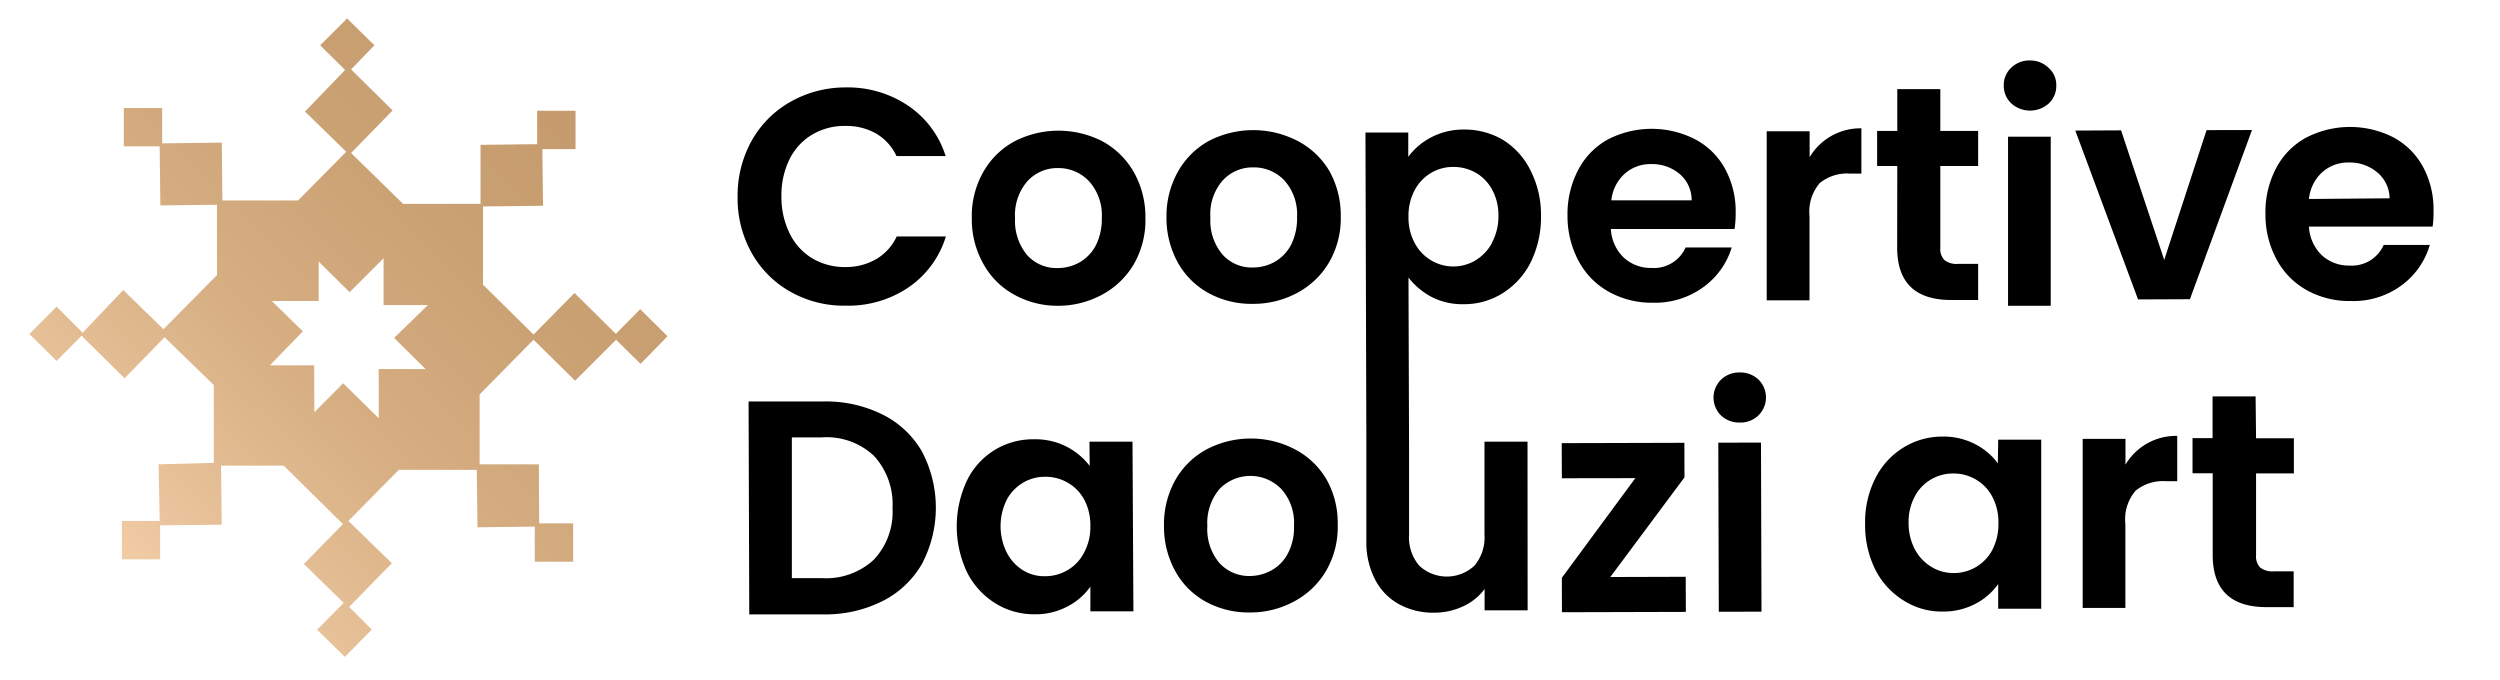
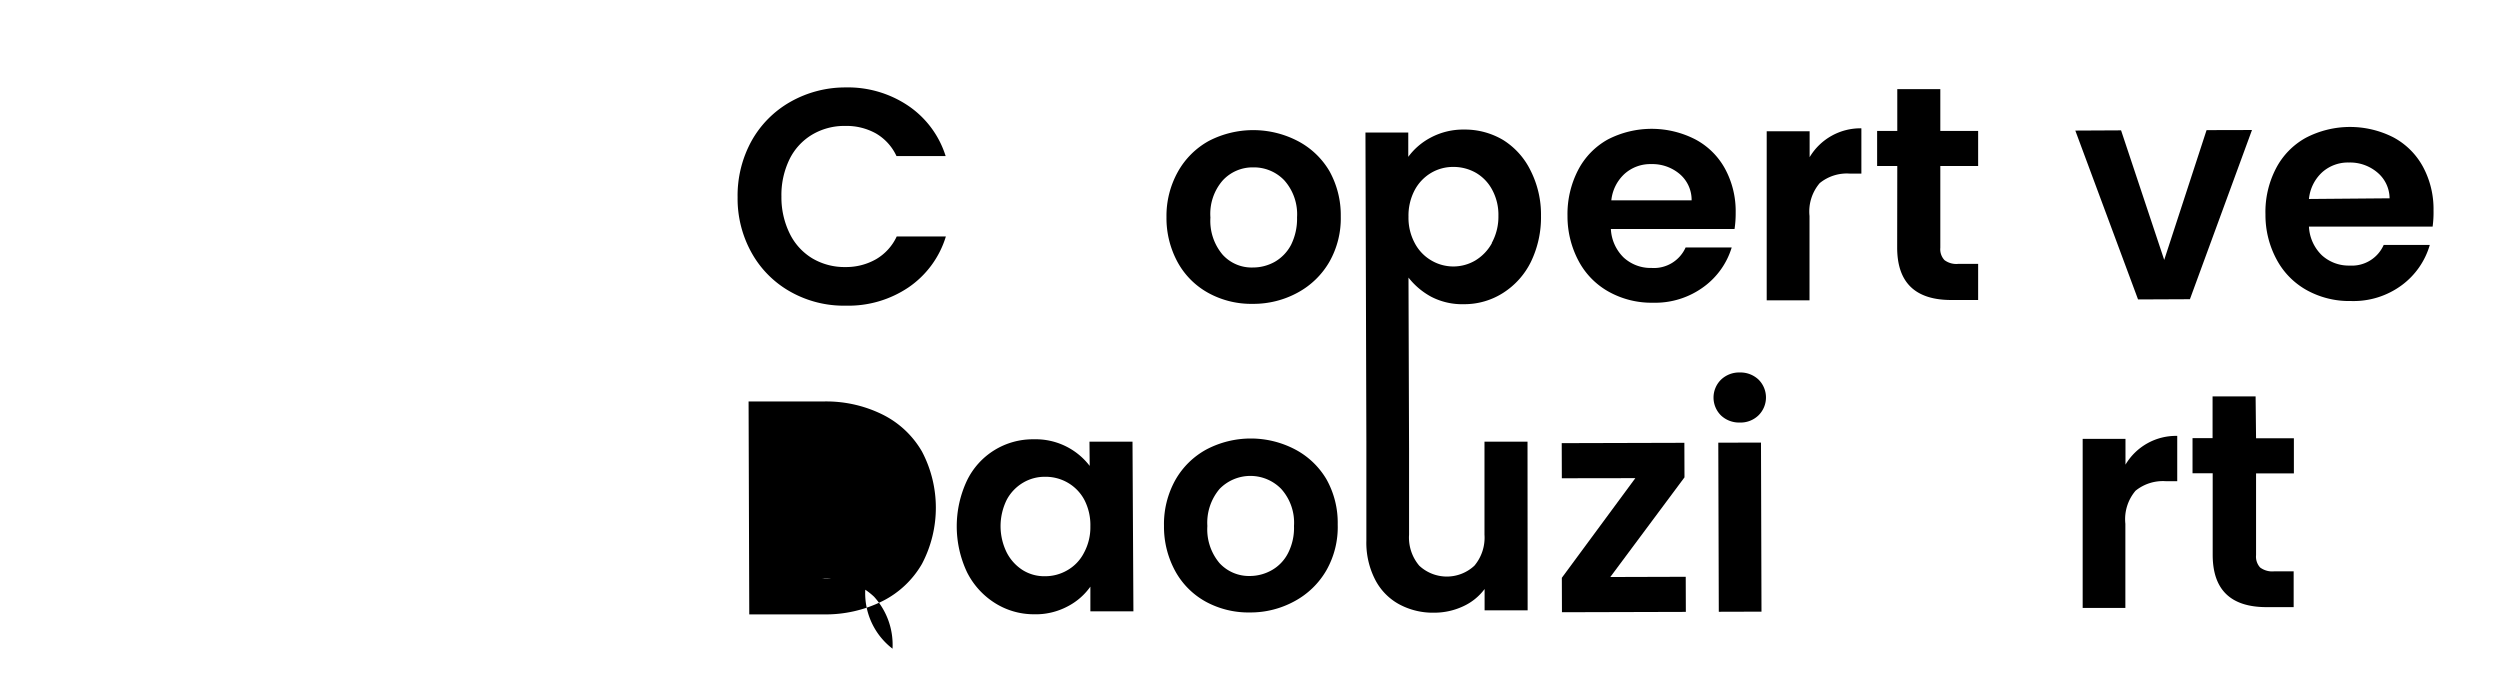
<svg xmlns="http://www.w3.org/2000/svg" id="Layer_1" data-name="Layer 1" viewBox="0 0 220.75 60.08">
  <defs>
    <linearGradient id="linear-gradient" x1="-5.56" y1="66.41" x2="88.89" y2="-29.33" gradientUnits="userSpaceOnUse">
      <stop offset="0.15" stop-color="#f6d1ac" />
      <stop offset="0.22" stop-color="#e9c39b" />
      <stop offset="0.35" stop-color="#d6ae82" />
      <stop offset="0.48" stop-color="#caa173" />
      <stop offset="0.58" stop-color="#c69c6e" />
    </linearGradient>
  </defs>
  <path d="M71.71,11.89a5.56,5.56,0,0,1,2.92-.77,5.34,5.34,0,0,1,2.71.66,4.49,4.49,0,0,1,1.82,2l4.34,0a8.39,8.39,0,0,0-3.33-4.46,9.54,9.54,0,0,0-5.53-1.6A9.81,9.81,0,0,0,69.78,9a9,9,0,0,0-3.41,3.43,10,10,0,0,0-1.24,5,9.8,9.8,0,0,0,1.27,4.95,8.89,8.89,0,0,0,3.43,3.4,9.59,9.59,0,0,0,4.87,1.21,9.49,9.49,0,0,0,5.53-1.62,8.38,8.38,0,0,0,3.29-4.49H79.18a4.52,4.52,0,0,1-1.81,2,5.33,5.33,0,0,1-2.71.7,5.58,5.58,0,0,1-2.92-.76,5.22,5.22,0,0,1-2-2.18A7.23,7.23,0,0,1,69,17.36a7.22,7.22,0,0,1,.71-3.29A5.19,5.19,0,0,1,71.71,11.89Z" />
-   <path d="M97.37,12.49a8.5,8.5,0,0,0-7.81,0,7,7,0,0,0-2.75,2.72,7.9,7.9,0,0,0-1,4.05,8,8,0,0,0,1,4A6.86,6.86,0,0,0,89.52,26,7.83,7.83,0,0,0,93.4,27a8.14,8.14,0,0,0,3.95-1,7.19,7.19,0,0,0,2.79-2.71,7.82,7.82,0,0,0,1-4.05,8.08,8.08,0,0,0-1-4A7.14,7.14,0,0,0,97.37,12.49Zm-.61,9.18a3.72,3.72,0,0,1-1.44,1.5,3.94,3.94,0,0,1-1.93.5,3.48,3.48,0,0,1-2.68-1.13,4.71,4.71,0,0,1-1.08-3.28A4.55,4.55,0,0,1,90.72,16a3.58,3.58,0,0,1,2.7-1.16A3.7,3.7,0,0,1,96.16,16a4.5,4.5,0,0,1,1.13,3.27A5.19,5.19,0,0,1,96.76,21.67Z" />
  <path d="M114.57,12.44a8.52,8.52,0,0,0-7.82,0A7,7,0,0,0,104,15.18a8,8,0,0,0-1,4,8.14,8.14,0,0,0,1,4,6.86,6.86,0,0,0,2.72,2.7,7.85,7.85,0,0,0,3.88.95,8.14,8.14,0,0,0,4-1,7.15,7.15,0,0,0,2.79-2.72,7.76,7.76,0,0,0,1-4,8,8,0,0,0-1-4A7,7,0,0,0,114.57,12.44ZM114,21.62a3.72,3.72,0,0,1-1.44,1.5,3.94,3.94,0,0,1-1.93.5,3.45,3.45,0,0,1-2.68-1.14,4.62,4.62,0,0,1-1.07-3.27,4.49,4.49,0,0,1,1.08-3.27,3.58,3.58,0,0,1,2.7-1.16,3.7,3.7,0,0,1,2.74,1.14,4.5,4.5,0,0,1,1.13,3.27A5.19,5.19,0,0,1,114,21.62Z" />
  <path d="M132.74,12.37a6.6,6.6,0,0,0-3.46-.93,6.1,6.1,0,0,0-2.93.7,5.82,5.82,0,0,0-2,1.71V11.7h-3.78L120.65,39v.59l0,8.16a7.13,7.13,0,0,0,.78,3.44,5.16,5.16,0,0,0,2.12,2.17,6.26,6.26,0,0,0,3.1.74,6,6,0,0,0,2.54-.56,4.88,4.88,0,0,0,1.9-1.53v1.88h3.8L134.88,39l-3.8,0,0,8.21a3.85,3.85,0,0,1-.89,2.74,3.57,3.57,0,0,1-4.87,0,3.85,3.85,0,0,1-.9-2.74l0-7.62h0l-.05-15.08a6.41,6.41,0,0,0,2,1.69,5.94,5.94,0,0,0,2.9.66,6.34,6.34,0,0,0,3.46-1,6.81,6.81,0,0,0,2.45-2.74,9,9,0,0,0,.89-4.06,8.6,8.6,0,0,0-.92-4A6.59,6.59,0,0,0,132.74,12.37Zm-1,9.09A4.07,4.07,0,0,1,130.27,23a3.82,3.82,0,0,1-3.88,0,3.82,3.82,0,0,1-1.46-1.52,4.71,4.71,0,0,1-.56-2.34,4.82,4.82,0,0,1,.54-2.34,3.9,3.9,0,0,1,1.45-1.53,3.79,3.79,0,0,1,1.93-.53,4,4,0,0,1,2,.5,3.77,3.77,0,0,1,1.46,1.5,4.63,4.63,0,0,1,.56,2.32A4.84,4.84,0,0,1,131.72,21.46Z" />
  <path d="M152.91,21.85l-4.07,0a3.06,3.06,0,0,1-3,1.81,3.52,3.52,0,0,1-2.46-.91,3.77,3.77,0,0,1-1.14-2.53l10.92,0a9.22,9.22,0,0,0,.1-1.46,7.85,7.85,0,0,0-.94-3.86,6.41,6.41,0,0,0-2.62-2.59,8.44,8.44,0,0,0-7.72,0,6.52,6.52,0,0,0-2.63,2.7,8.46,8.46,0,0,0-.94,4.07,8.38,8.38,0,0,0,1,4,6.7,6.7,0,0,0,2.68,2.7,7.76,7.76,0,0,0,3.87.95,7.23,7.23,0,0,0,4.49-1.41A6.72,6.72,0,0,0,152.91,21.85Zm-9.46-6.5a3.4,3.4,0,0,1,2.35-.86,3.74,3.74,0,0,1,2.51.87,3,3,0,0,1,1.06,2.33l-7.09,0A3.68,3.68,0,0,1,143.45,15.35Z" />
  <path d="M159.79,13.91V11.59H156l0,14.93h3.78l0-7.44a3.87,3.87,0,0,1,.9-2.91,3.79,3.79,0,0,1,2.68-.84h1v-4a5.22,5.22,0,0,0-4.57,2.55Z" />
  <path d="M167.52,21.86q0,4.63,4.78,4.63h2.37V23.3h-1.75a1.75,1.75,0,0,1-1.22-.33,1.4,1.4,0,0,1-.37-1.09l0-7.22h3.34v-3.1h-3.34V7.87h-3.8v3.69h-1.78v3.1h1.78Z" />
-   <rect x="177.37" y="11.54" width="3.77" height="14.93" transform="matrix(1, 0, 0, 1, -0.06, 0.53)" />
-   <path d="M179.25,5.34a2.27,2.27,0,0,0-1.66.64,2.09,2.09,0,0,0-.66,1.57,2.14,2.14,0,0,0,.67,1.58,2.47,2.47,0,0,0,3.31,0,2.1,2.1,0,0,0,.66-1.58A2,2,0,0,0,180.9,6,2.3,2.3,0,0,0,179.25,5.34Z" />
  <polygon points="194.84 11.49 191.1 22.95 187.29 11.51 183.25 11.53 188.79 26.44 193.37 26.42 198.85 11.48 194.84 11.49" />
  <path d="M214.88,18.57a7.85,7.85,0,0,0-.94-3.86,6.41,6.41,0,0,0-2.62-2.59,8.44,8.44,0,0,0-7.72.05,6.52,6.52,0,0,0-2.63,2.7,8.32,8.32,0,0,0-.93,4.07,8.26,8.26,0,0,0,1,4,6.7,6.7,0,0,0,2.68,2.7,7.76,7.76,0,0,0,3.87.94,7.16,7.16,0,0,0,4.49-1.4,6.75,6.75,0,0,0,2.47-3.55h-4.07a3.07,3.07,0,0,1-3,1.82,3.52,3.52,0,0,1-2.46-.91,3.77,3.77,0,0,1-1.14-2.53l10.92,0A9.22,9.22,0,0,0,214.88,18.57Zm-11-1a3.68,3.68,0,0,1,1.17-2.36,3.41,3.41,0,0,1,2.36-.86,3.73,3.73,0,0,1,2.5.87A3,3,0,0,1,211,17.51Z" />
-   <path d="M77.9,36.59a11.21,11.21,0,0,0-5.22-1.14l-6.58,0,.06,18.8h6.57a11.21,11.21,0,0,0,5.21-1.18,8.33,8.33,0,0,0,3.47-3.28,10.65,10.65,0,0,0,0-9.92A8.25,8.25,0,0,0,77.9,36.59Zm-.74,12.83a6.2,6.2,0,0,1-4.57,1.63H69.92l0-12.43h2.67a6.1,6.1,0,0,1,4.59,1.64,6.32,6.32,0,0,1,1.63,4.59A6.16,6.16,0,0,1,77.16,49.42Z" />
+   <path d="M77.9,36.59a11.21,11.21,0,0,0-5.22-1.14l-6.58,0,.06,18.8h6.57a11.21,11.21,0,0,0,5.21-1.18,8.33,8.33,0,0,0,3.47-3.28,10.65,10.65,0,0,0,0-9.92A8.25,8.25,0,0,0,77.9,36.59Zm-.74,12.83a6.2,6.2,0,0,1-4.57,1.63H69.92h2.67a6.1,6.1,0,0,1,4.59,1.64,6.32,6.32,0,0,1,1.63,4.59A6.16,6.16,0,0,1,77.16,49.42Z" />
  <path d="M96.22,41.14a6,6,0,0,0-4.94-2.35,6.45,6.45,0,0,0-5.9,3.65,9.5,9.5,0,0,0,0,8.07,6.81,6.81,0,0,0,2.46,2.73,6.42,6.42,0,0,0,3.44,1,6,6,0,0,0,3-.7,5.6,5.6,0,0,0,2-1.74v2.18h3.8L100,39h-3.8Zm-.52,7.7a3.71,3.71,0,0,1-1.45,1.51,3.87,3.87,0,0,1-2,.53,3.58,3.58,0,0,1-1.93-.53A4,4,0,0,1,88.9,48.8a5.25,5.25,0,0,1,0-4.68,3.86,3.86,0,0,1,1.44-1.5,3.74,3.74,0,0,1,1.94-.52,3.9,3.9,0,0,1,2,.52,3.83,3.83,0,0,1,1.46,1.5,4.84,4.84,0,0,1,.54,2.36A4.73,4.73,0,0,1,95.7,48.84Z" />
  <path d="M114.35,39.68a8.42,8.42,0,0,0-7.81,0,7,7,0,0,0-2.76,2.71,8,8,0,0,0-1,4.05,8.17,8.17,0,0,0,1,4,6.83,6.83,0,0,0,2.71,2.7,7.89,7.89,0,0,0,3.89.94,8.09,8.09,0,0,0,3.94-1,7.17,7.17,0,0,0,2.8-2.72,7.72,7.72,0,0,0,1-4.05,7.84,7.84,0,0,0-1-4A7,7,0,0,0,114.35,39.68Zm-.62,9.17a3.6,3.6,0,0,1-1.44,1.5,3.94,3.94,0,0,1-1.92.51,3.54,3.54,0,0,1-2.69-1.14,4.62,4.62,0,0,1-1.07-3.27,4.62,4.62,0,0,1,1.08-3.28,3.8,3.8,0,0,1,5.44,0,4.46,4.46,0,0,1,1.13,3.27A4.89,4.89,0,0,1,113.73,48.85Z" />
  <polygon points="148.74 42.15 148.73 39.1 137.9 39.13 137.91 42.23 144.4 42.22 137.91 51.02 137.92 54.06 148.86 54.03 148.85 50.93 142.19 50.95 148.74 42.15" />
  <rect x="151.75" y="39.09" width="3.77" height="14.93" transform="translate(-0.14 0.45) rotate(-0.17)" />
  <path d="M153.62,32.89a2.31,2.31,0,0,0-1.66.64,2.22,2.22,0,0,0,0,3.15,2.32,2.32,0,0,0,1.66.63,2.27,2.27,0,0,0,1.66-.64,2.22,2.22,0,0,0,0-3.15A2.32,2.32,0,0,0,153.62,32.89Z" />
-   <path d="M176.41,40.91a5.78,5.78,0,0,0-2-1.69,6.09,6.09,0,0,0-2.93-.67,6.54,6.54,0,0,0-3.46,1,6.7,6.7,0,0,0-2.44,2.71,8.52,8.52,0,0,0-.89,4,8.83,8.83,0,0,0,.91,4.06A6.84,6.84,0,0,0,168.05,53a6.25,6.25,0,0,0,3.44,1,6.09,6.09,0,0,0,2.95-.69,5.6,5.6,0,0,0,2-1.74v2.18h3.8l0-14.93h-3.8Zm-.51,7.69a3.84,3.84,0,0,1-3.42,2,3.7,3.7,0,0,1-1.93-.54,4,4,0,0,1-1.46-1.54,4.93,4.93,0,0,1-.56-2.36,4.67,4.67,0,0,1,.55-2.33,3.72,3.72,0,0,1,1.44-1.5,3.8,3.8,0,0,1,1.93-.52,3.87,3.87,0,0,1,2,.52,3.79,3.79,0,0,1,1.46,1.51,4.8,4.8,0,0,1,.55,2.35A4.93,4.93,0,0,1,175.9,48.6Z" />
  <path d="M187.68,41.06V38.75H183.9l0,14.93,3.77,0,0-7.43a3.88,3.88,0,0,1,.9-2.92,3.84,3.84,0,0,1,2.68-.84h1v-4a5.18,5.18,0,0,0-4.57,2.54Z" />
  <path d="M199.17,35h-3.8v3.69H193.6v3.1h1.78l0,7.2q0,4.63,4.78,4.62h2.37V50.45H200.8a1.79,1.79,0,0,1-1.23-.34,1.42,1.42,0,0,1-.36-1.09l0-7.22h3.34V38.7h-3.34Z" />
-   <path d="M58.94,29.69,56.53,27.3l-2.15,2.18-3.65-3.61-3.62,3.67-4.46-4.4,0-6.91,5.3-.06-.06-5,2.93,0,0-3.39-3.39,0,0,2.95-5,.06L42.43,18l-6.84,0L31,13.51l3.67-3.76L31,6.13,33.06,4,30.65,1.63,28.27,4l2.2,2.18L26.93,9.85l3.64,3.55-4.25,4.3-6.68,0-.06-5.11-5.26.07,0-3.12-3.39,0,0,3.38,3.17,0,.06,5.22,5-.06,0,6.21-4.73,4.78-3.55-3.46L7.3,29.38,5,27.08,2.59,29.49,5,31.87l2.2-2.22L11,33.4l3.53-3.62L18.88,34l0,6.87L14,41,14.1,46l-3.34,0,0,3.39,3.38,0v-3l5.44-.06-.06-5.21,5.54,0,5.22,5.16-3.45,3.52,3.52,3.44L28,55.6,30.45,58l2.38-2.41-2-2,3.77-3.86L30.76,46l4.45-4.51,6.89,0,.06,5.07,5.06-.06V49.6l3.39,0,0-3.39-3,0L47.58,41,42.35,41l0-6.17L47.11,30l3.67,3.62L54.4,30l2.16,2.13Zm-31.2,2.57-3.91,0,2.91-3L24,26.58l4.14,0,0-3.48,2.73,2.7,3-3,0,4.14,3.91,0L34.8,29.84l2.78,2.75-4.14,0,0,4.34L30.3,33.84,27.76,36.4Z" fill="url(#linear-gradient)" />
</svg>